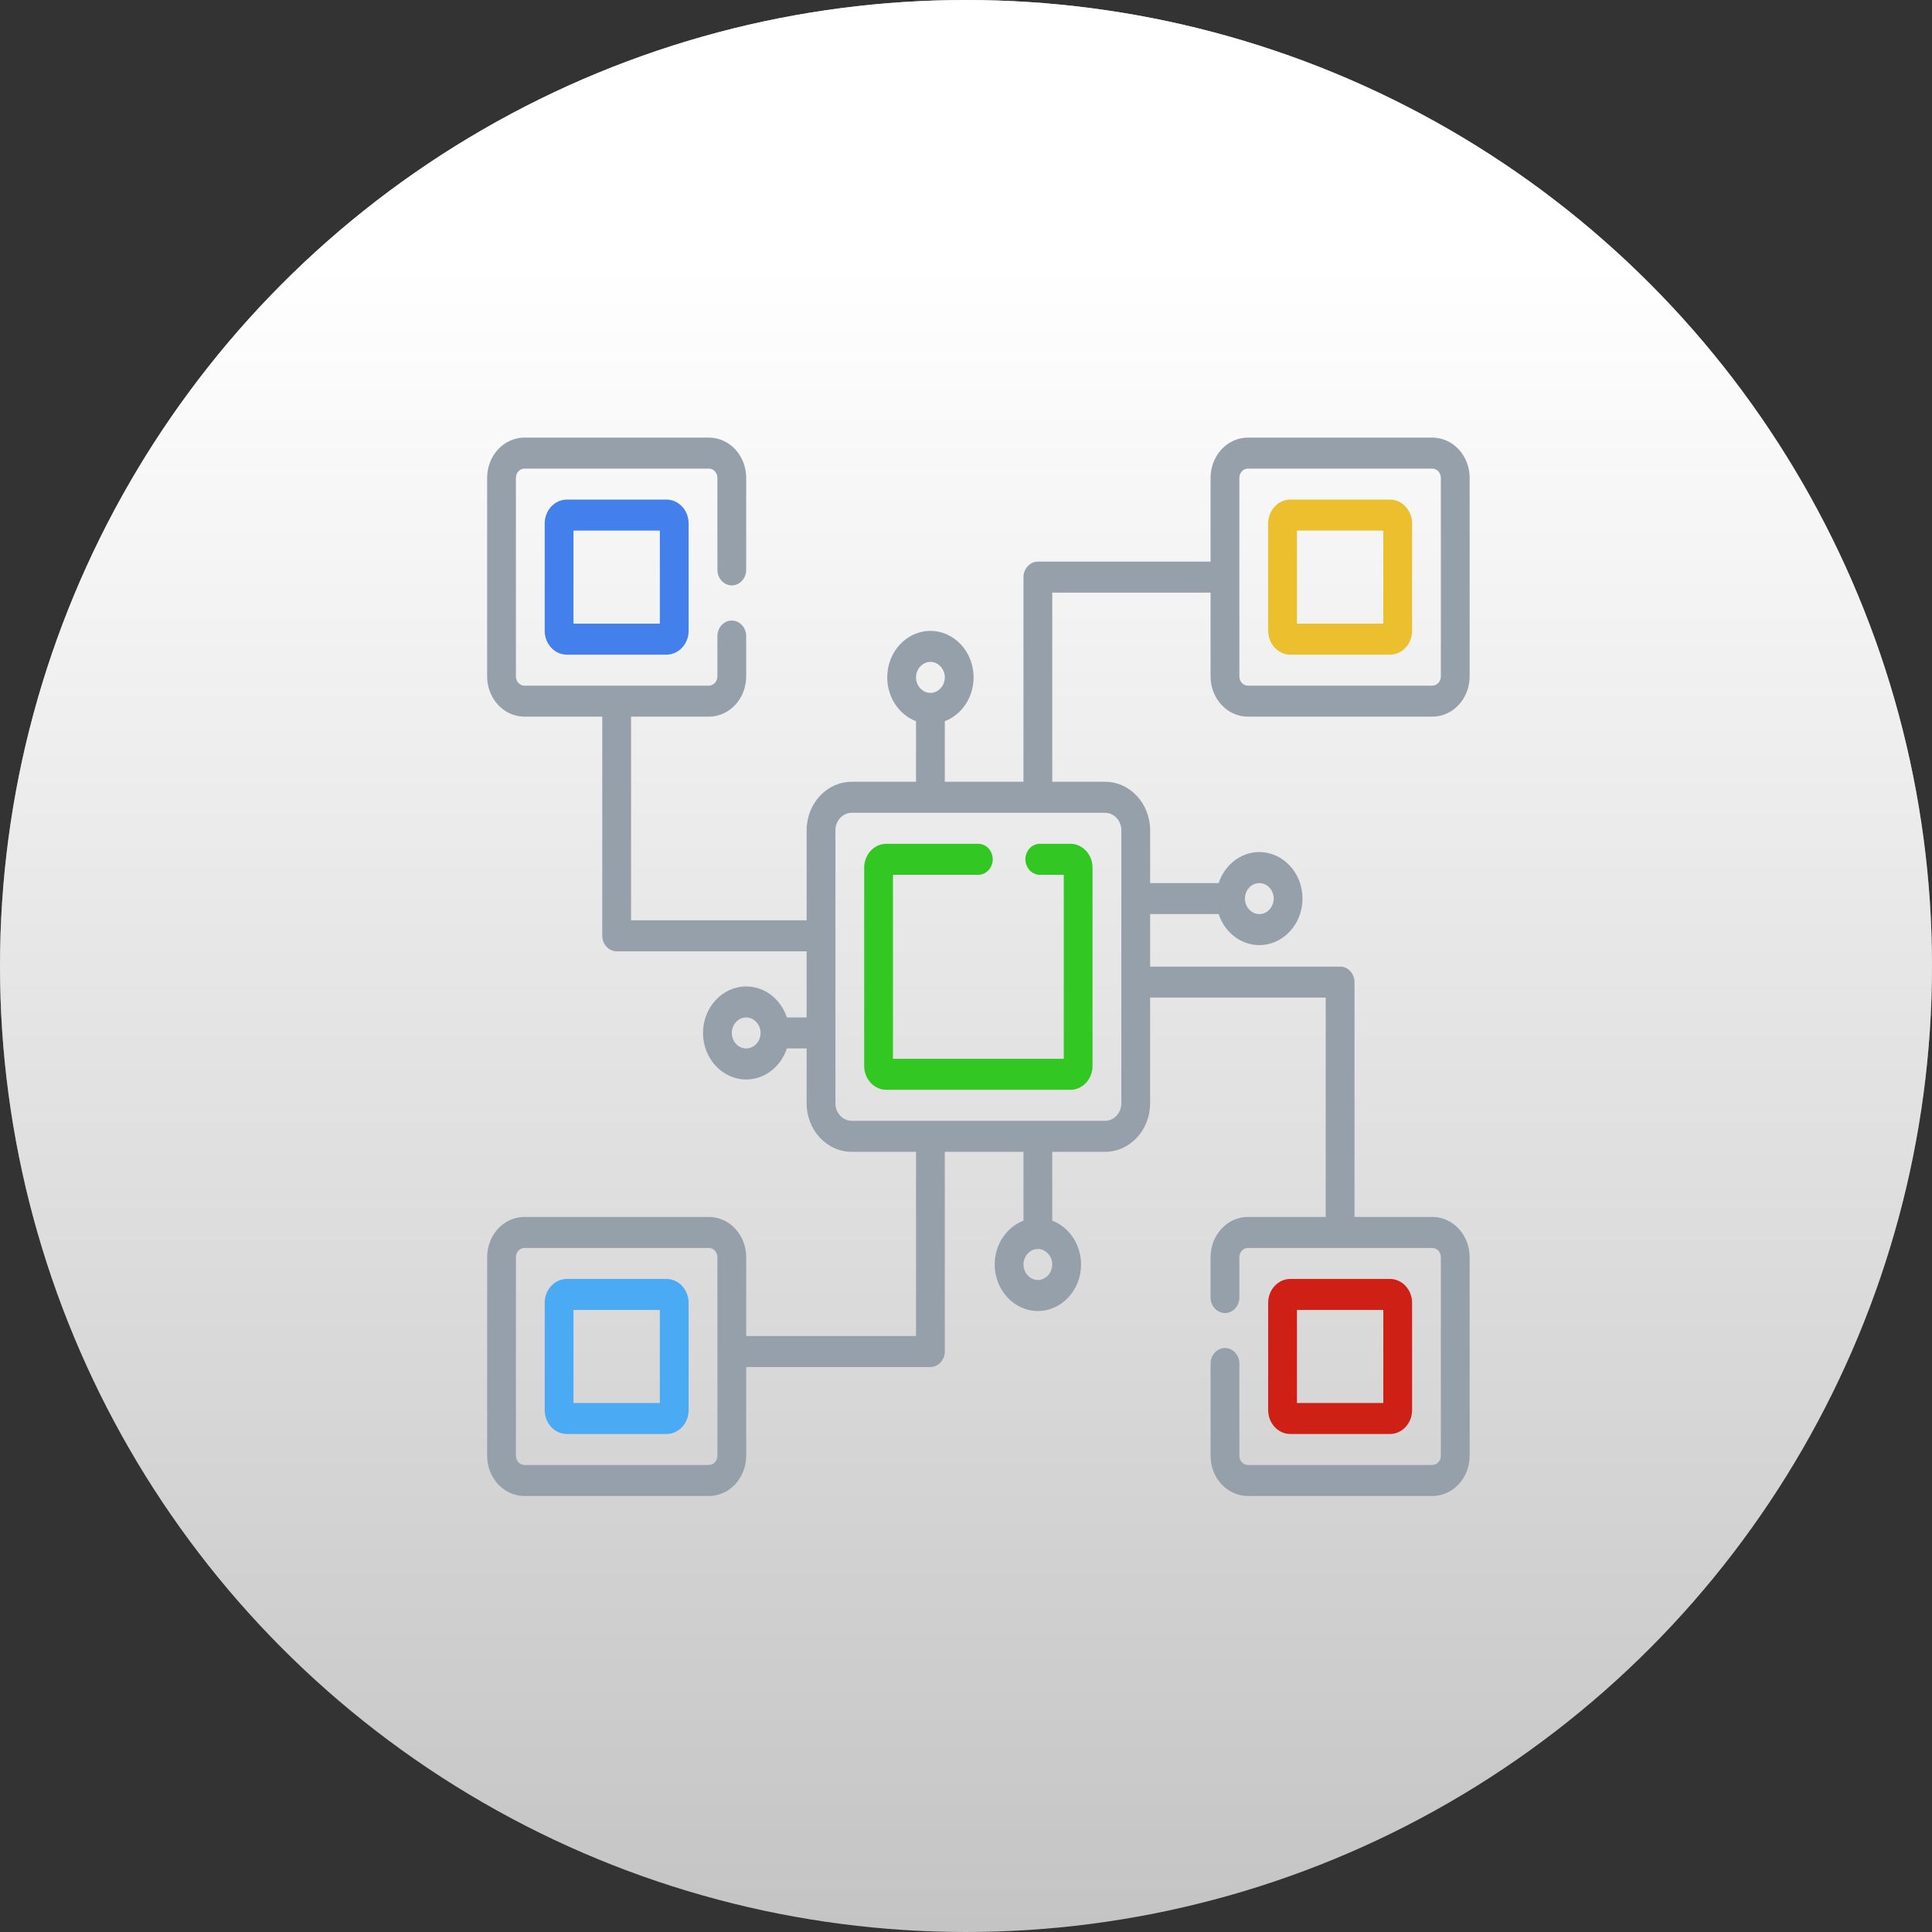
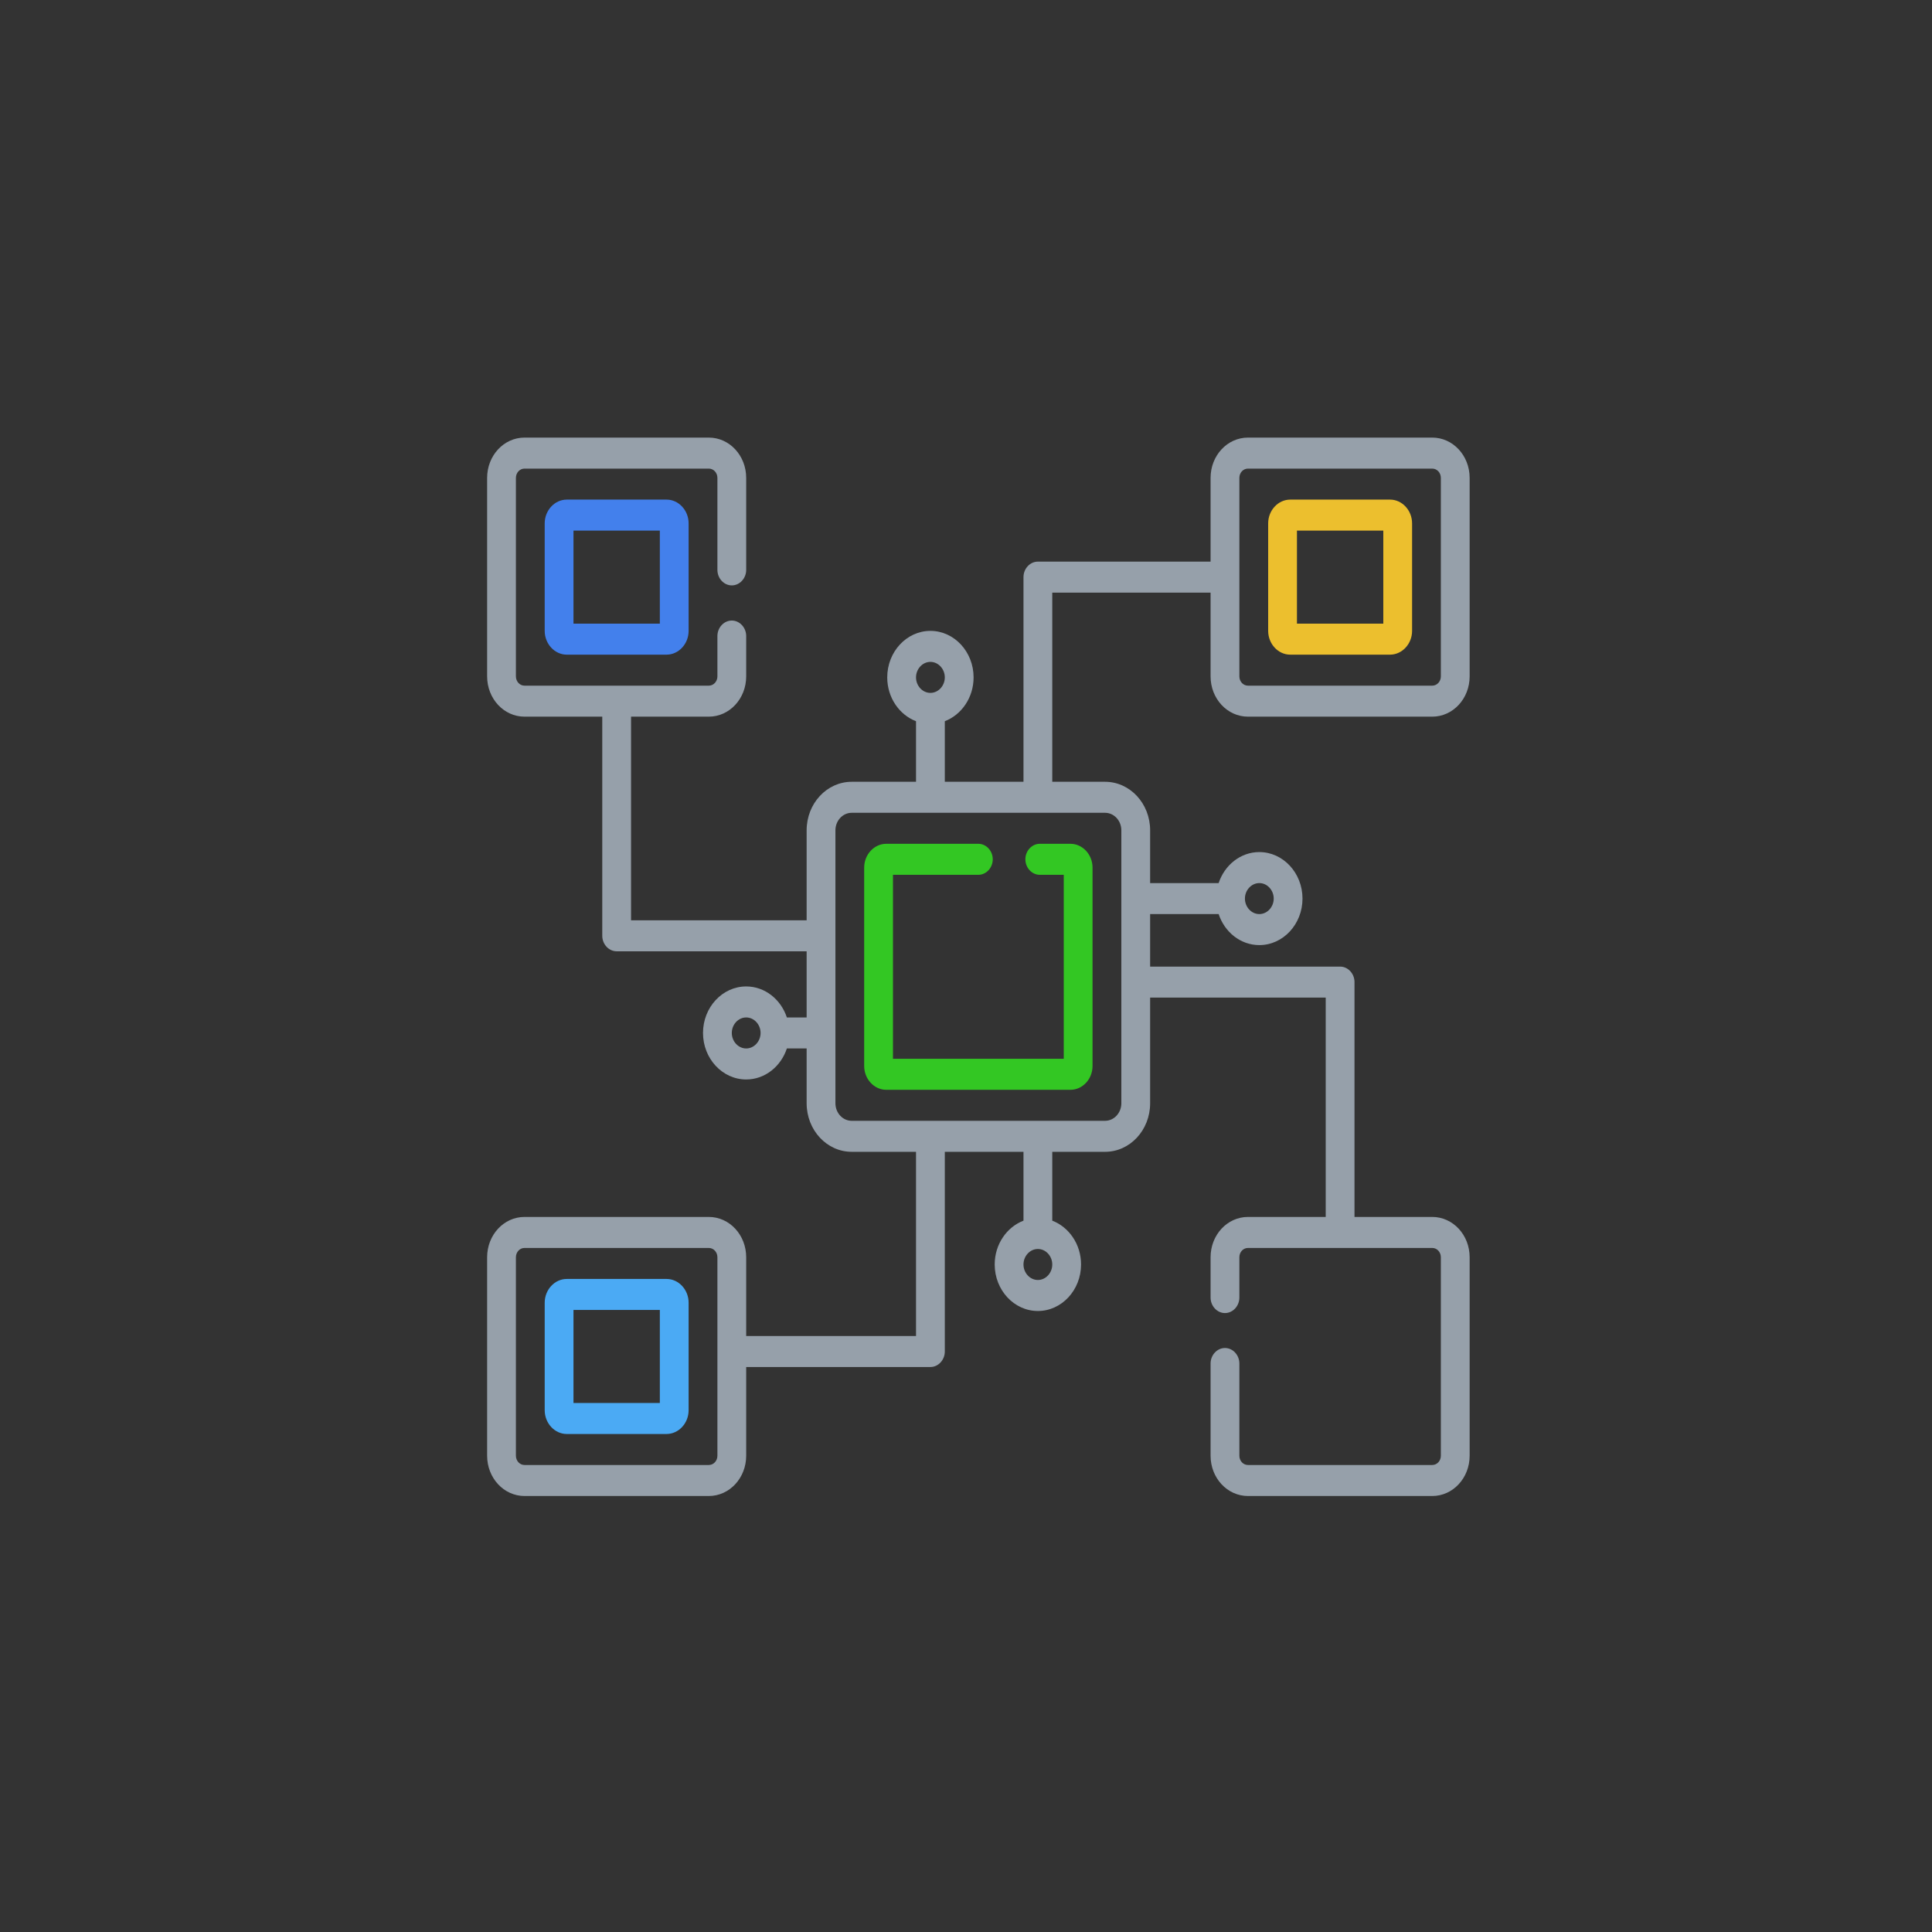
<svg xmlns="http://www.w3.org/2000/svg" width="234" height="234" viewBox="0 0 234 234" fill="none">
  <rect x="0" y="0" width="234" height="234" fill="#333333" stroke="none" />
-   <circle cx="117" cy="117" r="117" fill="#C4C4C4" />
-   <circle cx="117" cy="117" r="117" fill="url(#paint0_linear)" />
  <path d="M124.191 104.077C124.191 105.104 124.982 105.955 125.935 105.955H128.84V128.239H108.154V105.955H118.497C119.45 105.955 120.24 105.104 120.24 104.077C120.24 103.051 119.45 102.199 118.497 102.199H107.341C105.877 102.199 104.668 103.501 104.668 105.079V129.115C104.668 130.693 105.877 131.995 107.341 131.995H129.653C131.118 131.995 132.326 130.693 132.326 129.115V105.079C132.326 103.501 131.118 102.199 129.653 102.199H125.935C124.982 102.199 124.191 103.051 124.191 104.077Z" fill="#33C723" />
  <path d="M68.645 60.511C67.181 60.511 65.973 61.813 65.973 63.39V76.41C65.973 77.988 67.181 79.29 68.645 79.29H80.731C82.196 79.29 83.404 77.988 83.404 76.41V63.39C83.404 61.813 82.196 60.511 80.731 60.511H68.645ZM79.918 75.534H69.459V64.267H79.918V75.534Z" fill="#4380EC" />
  <path d="M80.731 154.904H68.645C67.181 154.904 65.973 156.206 65.973 157.783V170.803C65.973 172.38 67.181 173.682 68.645 173.682H80.731C82.196 173.682 83.404 172.38 83.404 170.803V157.783C83.404 156.206 82.196 154.904 80.731 154.904ZM79.918 169.927H69.459V158.66H79.918V169.927Z" fill="#4BAAF4" />
  <path d="M151.155 86.801H173.468C175.978 86.801 178 84.623 178 81.919V57.882C178 55.178 175.978 53 173.468 53H151.155C148.645 53 146.623 55.178 146.623 57.882V68.023H125.705C124.752 68.023 123.962 68.874 123.962 69.901V94.688H114.433V87.352C116.455 86.576 117.919 84.498 117.919 82.044C117.919 78.939 115.571 76.41 112.689 76.41C109.807 76.41 107.46 78.939 107.46 82.044C107.46 84.498 108.924 86.576 110.946 87.352V94.688H103.16C100.139 94.688 97.698 97.317 97.698 100.572V111.464H76.432V86.801H85.845C88.355 86.801 90.377 84.623 90.377 81.919V77.036C90.377 76.01 89.587 75.159 88.634 75.159C87.681 75.159 86.891 76.01 86.891 77.036V81.919C86.891 82.545 86.426 83.046 85.845 83.046H63.532C62.951 83.046 62.486 82.545 62.486 81.919V57.882C62.486 57.256 62.951 56.756 63.532 56.756H85.845C86.426 56.756 86.891 57.256 86.891 57.882V69.024C86.891 70.051 87.681 70.902 88.634 70.902C89.587 70.902 90.377 70.051 90.377 69.024V57.882C90.377 55.178 88.355 53 85.845 53H63.532C61.022 53 59 55.178 59 57.882V81.919C59 84.623 61.022 86.801 63.532 86.801H72.945V113.341C72.945 114.368 73.736 115.219 74.689 115.219H97.698V123.231H95.304C94.584 121.053 92.655 119.476 90.377 119.476C87.495 119.476 85.147 122.004 85.147 125.109C85.147 128.214 87.495 130.743 90.377 130.743C92.655 130.743 94.584 129.165 95.304 126.987H97.698V133.622C97.698 136.877 100.139 139.506 103.16 139.506H110.946V161.815H90.377V152.275C90.377 149.571 88.355 147.393 85.845 147.393H63.532C61.022 147.393 59 149.571 59 152.275V176.312C59 179.016 61.022 181.194 63.532 181.194H85.845C88.355 181.194 90.377 179.016 90.377 176.312V165.57H112.689C113.642 165.57 114.433 164.719 114.433 163.693V139.506H123.962V147.844C121.94 148.62 120.476 150.698 120.476 153.152C120.476 156.256 122.823 158.785 125.705 158.785C128.587 158.785 130.935 156.256 130.935 153.152C130.935 150.698 129.47 148.62 127.448 147.844V139.506H133.84C136.861 139.506 139.302 136.877 139.302 133.622V120.828H160.568V147.393H151.155C148.645 147.393 146.623 149.571 146.623 152.275V157.158C146.623 158.184 147.413 159.036 148.366 159.036C149.319 159.036 150.109 158.184 150.109 157.158V152.275C150.109 151.649 150.574 151.149 151.155 151.149H173.468C174.049 151.149 174.514 151.649 174.514 152.275V176.312C174.514 176.938 174.049 177.438 173.468 177.438H151.155C150.574 177.438 150.109 176.938 150.109 176.312V165.145C150.109 164.118 149.319 163.267 148.366 163.267C147.413 163.267 146.623 164.118 146.623 165.145V176.312C146.623 179.016 148.645 181.194 151.155 181.194H173.468C175.978 181.194 178 179.016 178 176.312V152.275C178 149.571 175.978 147.393 173.468 147.393H164.055V118.95C164.055 117.923 163.264 117.072 162.312 117.072H139.302V110.712H147.599C148.32 112.891 150.249 114.468 152.527 114.468C155.409 114.468 157.756 111.939 157.756 108.835C157.756 105.73 155.409 103.201 152.527 103.201C150.249 103.201 148.32 104.778 147.599 106.957H139.302V100.572C139.302 97.317 136.861 94.688 133.84 94.688H127.448V71.778H146.623V81.919C146.623 84.623 148.645 86.801 151.155 86.801ZM112.689 80.166C113.642 80.166 114.433 81.017 114.433 82.044C114.433 83.07 113.642 83.922 112.689 83.922C111.737 83.922 110.946 83.07 110.946 82.044C110.946 81.017 111.737 80.166 112.689 80.166ZM90.377 126.987C89.424 126.987 88.634 126.136 88.634 125.109C88.634 124.083 89.424 123.231 90.377 123.231C91.33 123.231 92.12 124.083 92.12 125.109C92.12 126.136 91.33 126.987 90.377 126.987ZM86.891 176.312C86.891 176.938 86.426 177.438 85.845 177.438H63.532C62.951 177.438 62.486 176.938 62.486 176.312V152.275C62.486 151.649 62.951 151.149 63.532 151.149H85.845C86.426 151.149 86.891 151.649 86.891 152.275V176.312ZM125.705 155.029C124.752 155.029 123.962 154.178 123.962 153.152C123.962 152.125 124.752 151.274 125.705 151.274C126.658 151.274 127.448 152.125 127.448 153.152C127.448 154.178 126.658 155.029 125.705 155.029ZM152.527 106.957C153.479 106.957 154.27 107.808 154.27 108.835C154.27 109.861 153.479 110.712 152.527 110.712C151.574 110.712 150.783 109.861 150.783 108.835C150.783 107.808 151.574 106.957 152.527 106.957ZM135.815 100.572V133.622C135.815 134.799 134.932 135.75 133.84 135.75H103.16C102.068 135.75 101.185 134.799 101.185 133.622V100.572C101.185 99.395 102.068 98.444 103.16 98.444H133.84C134.932 98.444 135.815 99.395 135.815 100.572ZM151.155 56.756H173.468C174.049 56.756 174.514 57.256 174.514 57.882V81.919C174.514 82.545 174.049 83.046 173.468 83.046H151.155C150.574 83.046 150.109 82.545 150.109 81.919V69.951C150.109 69.926 150.109 69.926 150.109 69.901C150.109 69.876 150.109 69.876 150.109 69.85V57.882C150.109 57.256 150.574 56.756 151.155 56.756Z" fill="#96A0AA" />
  <path d="M156.271 79.29H168.356C169.821 79.29 171.029 77.988 171.029 76.41V63.39C171.029 61.813 169.821 60.511 168.356 60.511H156.271C154.806 60.511 153.598 61.813 153.598 63.39V76.41C153.598 77.988 154.806 79.29 156.271 79.29ZM157.084 64.267H167.543V75.534H157.084V64.267Z" fill="#ECBF2E" />
-   <path d="M168.356 173.682C169.821 173.682 171.029 172.38 171.029 170.803V157.783C171.029 156.206 169.821 154.904 168.356 154.904H156.271C154.806 154.904 153.598 156.206 153.598 157.783V170.803C153.598 172.38 154.806 173.682 156.271 173.682H168.356ZM157.084 158.66H167.543V169.927H157.084V158.66Z" fill="#CF2016" />
  <defs>
    <linearGradient id="paint0_linear" x1="117" y1="0" x2="117" y2="234" gradientUnits="userSpaceOnUse">
      <stop offset="0.135" stop-color="white" />
      <stop offset="1" stop-color="white" stop-opacity="0" />
    </linearGradient>
  </defs>
</svg>